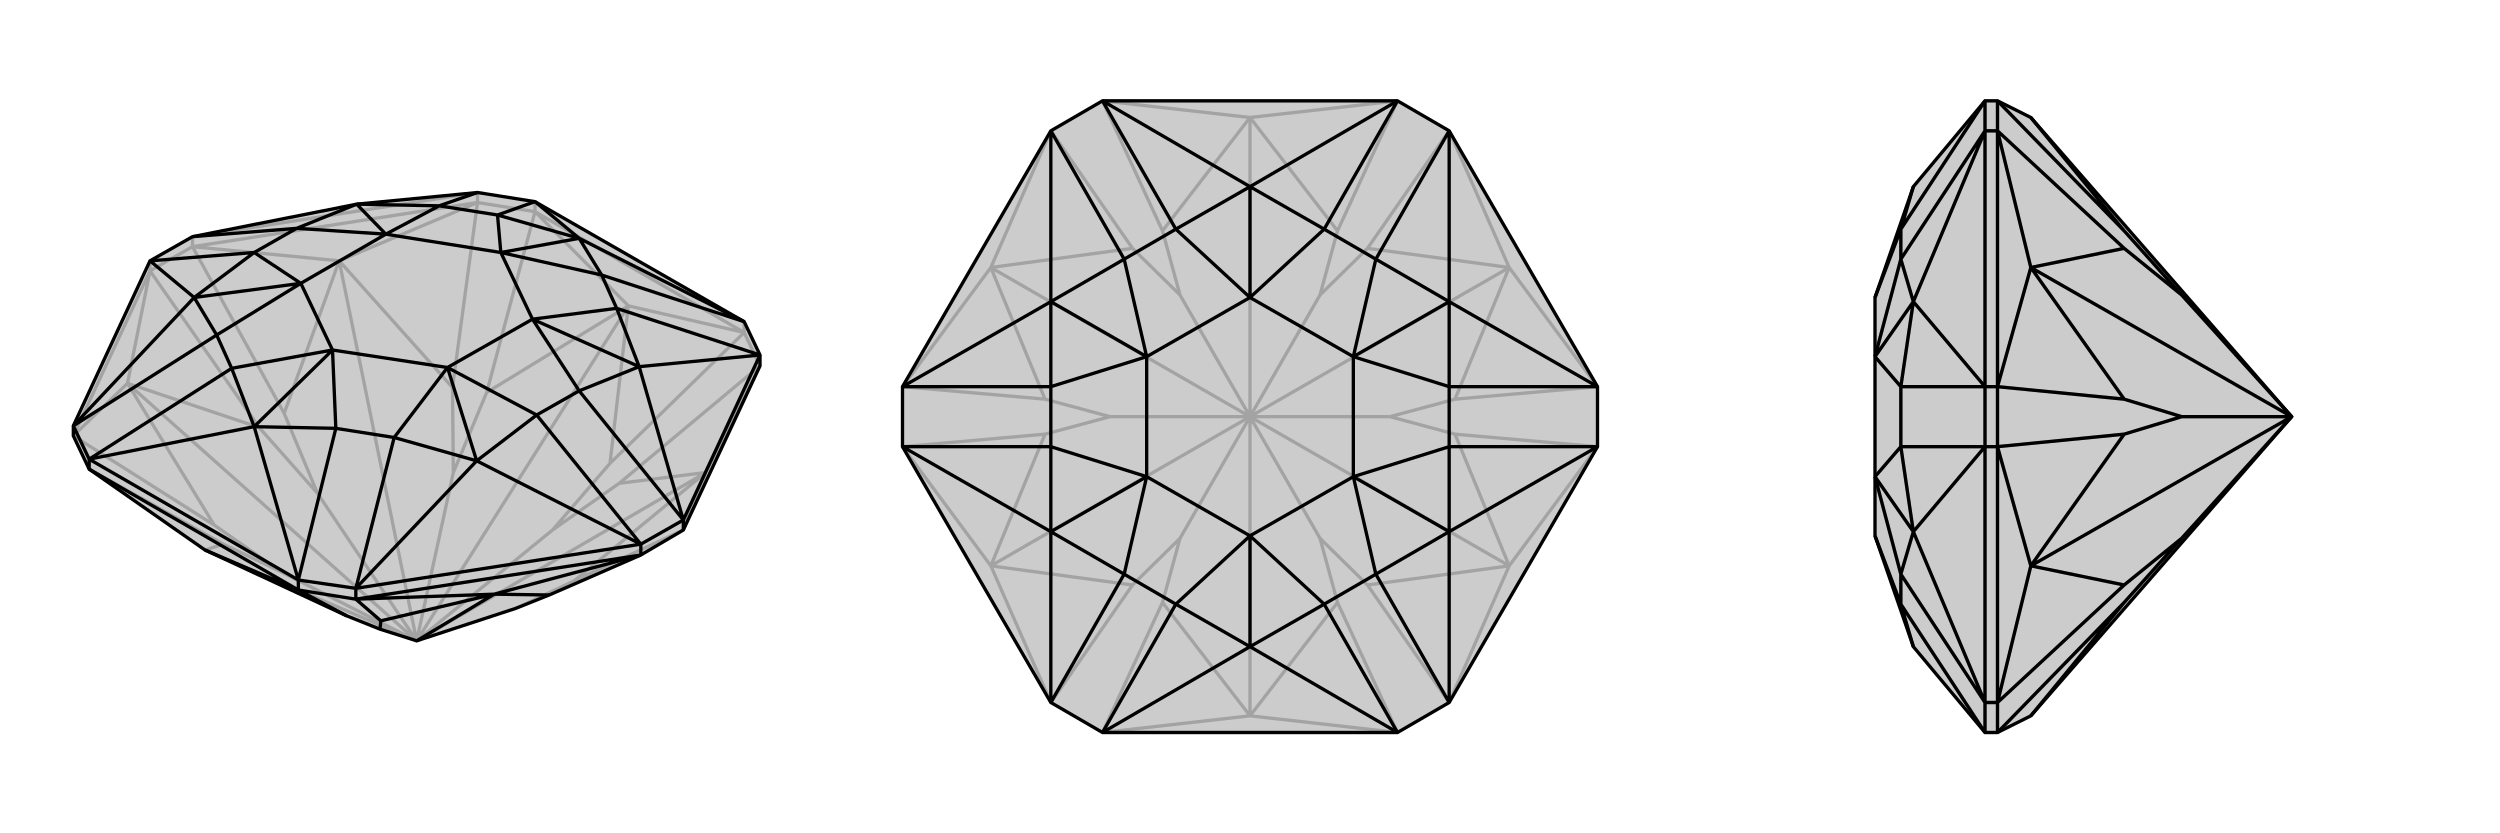
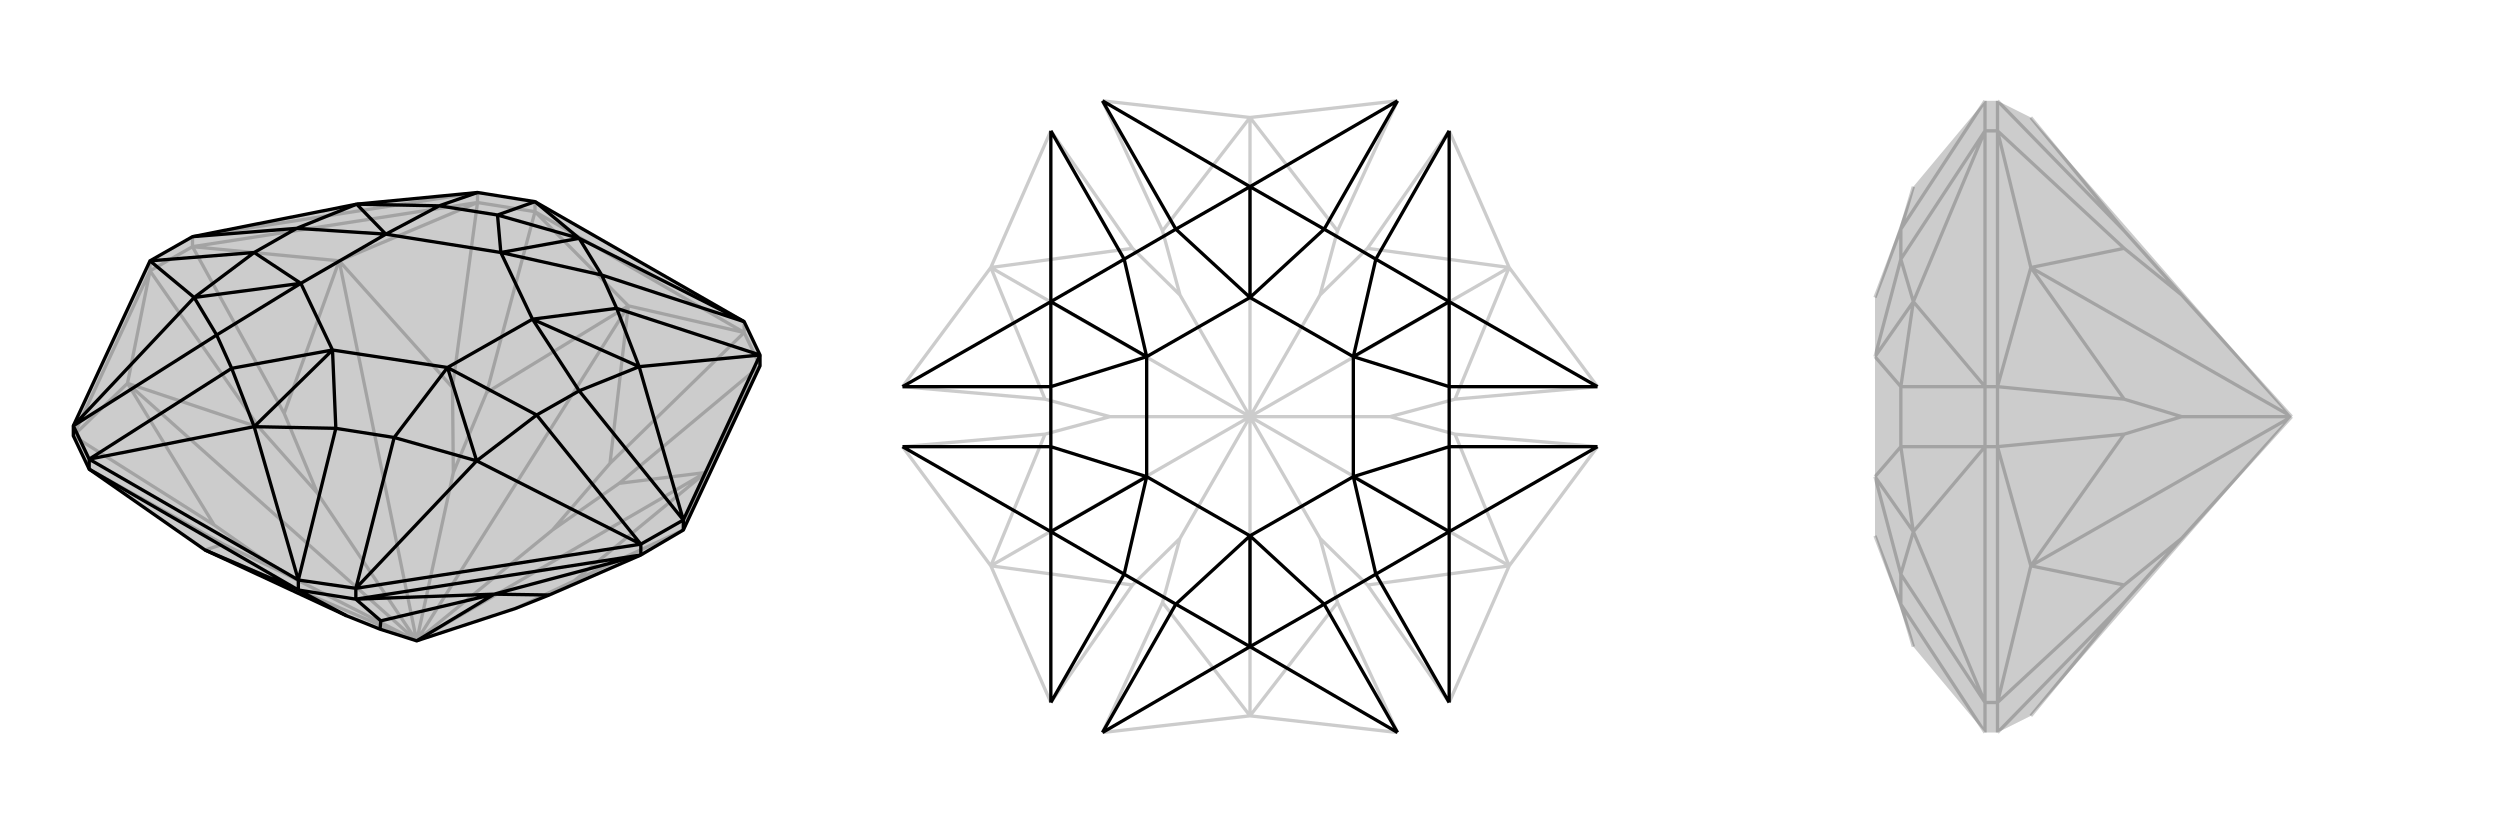
<svg xmlns="http://www.w3.org/2000/svg" viewBox="0 0 3000 1000">
  <g stroke="currentColor" stroke-width="4" fill="none" transform="translate(0 65)">
    <path fill="currentColor" stroke="none" fill-opacity=".2" d="M107,498L246,595L416,674L456,690L500,704L619,665L659,649L769,601L820,571L912,374L912,361L893,321L642,177L573,166L428,180L231,219L180,248L88,446L88,458z" />
    <path stroke-opacity=".2" d="M88,458L257,565M180,260L311,448M231,231L341,431M573,178L543,400M642,189L584,406M893,334L732,491M912,374L743,515M820,571L689,632M107,498L268,588M180,260L231,231M180,260L180,248M231,231L231,219M573,178L642,189M573,178L573,166M642,189L642,177M893,334L912,374M893,334L893,321M88,458L153,395M180,260L153,395M88,458L180,260M231,231L407,248M573,178L407,248M231,231L573,178M642,189L754,302M893,334L754,302M642,189L893,334M912,374L847,502M820,571L847,502M268,588L337,621M246,595L268,588M257,565L337,621M153,395L257,565M337,621L500,704M311,448L381,527M153,395L311,448M153,395L500,704M341,431L381,527M407,248L341,431M381,527L500,704M543,400L544,502M407,248L543,400M407,248L500,704M584,406L544,502M754,302L584,406M500,704L544,502M732,491L663,571M754,302L732,491M754,302L500,704M743,515L663,571M847,502L743,515M500,704L663,571M689,632L619,665M847,502L689,632M847,502L500,704M246,595L500,704M231,219L573,166" />
    <path d="M107,498L246,595L416,674L456,690L500,704L619,665L659,649L769,601L820,571L912,374L912,361L893,321L642,177L573,166L428,180L231,219L180,248L88,446L88,458z" />
    <path d="M358,643L416,674M427,654L457,680M107,498L107,486M820,571L820,559M769,601L769,588M427,654L358,643M427,654L427,641M358,643L358,631M358,643L246,595M358,643L107,498M769,601L593,648M427,654L593,648M769,601L427,654M593,648L659,649M457,680L456,690M593,648L457,680M593,648L500,704M912,361L820,559M107,486L358,631M769,588L427,641M820,559L769,588M88,446L107,486M358,631L427,641M358,631L305,447M358,631L403,449M427,641L572,488M427,641L473,460M769,588L572,488M769,588L644,433M820,559L767,375M820,559L695,404M912,361L767,375M912,361L740,305M893,321L695,221M893,321L722,265M642,177L695,221M642,177L597,193M573,166L527,182M231,219L356,209M180,248L233,292M180,248L305,238M88,446L233,292M88,446L260,337M107,486L305,447M107,486L278,377M695,221L597,193M428,180L527,182M428,180L356,209M428,180L463,216M233,292L305,238M233,292L260,337M233,292L361,275M305,447L403,449M305,447L278,377M305,447L399,355M572,488L473,460M572,488L644,433M572,488L537,376M767,375L695,404M767,375L740,305M767,375L639,318M695,221L722,265M695,221L601,238M644,433L695,404M644,433L537,376M695,404L639,318M740,305L722,265M740,305L639,318M722,265L601,238M597,193L527,182M597,193L601,238M527,182L463,216M356,209L305,238M356,209L463,216M305,238L361,275M260,337L278,377M260,337L361,275M278,377L399,355M403,449L473,460M403,449L399,355M473,460L537,376M537,376L639,318M639,318L601,238M601,238L463,216M463,216L361,275M361,275L399,355M399,355L537,376" />
  </g>
  <g stroke="currentColor" stroke-width="4" fill="none" transform="translate(1000 0)">
-     <path fill="currentColor" stroke="none" fill-opacity=".2" d="M917,464L917,536L739,843L677,879L323,879L261,843L83,536L83,464L261,157L323,121L677,121L739,157z" />
    <path stroke-opacity=".2" d="M677,879L605,723M261,843L359,702M83,536L254,521M83,464L254,479M261,157L359,298M323,121L395,277M677,121L605,277M739,157L641,298M917,464L746,479M917,536L746,521M739,843L641,702M323,879L395,723M677,879L500,859M323,879L500,859M261,843L189,679M83,536L189,679M83,464L189,321M261,157L189,321M323,121L500,141M677,121L500,141M739,157L811,321M917,464L811,321M917,536L811,679M739,843L811,679M395,723L416,646M500,859L395,723M359,702L416,646M189,679L359,702M416,646L500,500M254,521L332,500M189,679L254,521M189,679L500,500M254,479L332,500M189,321L254,479M332,500L500,500M359,298L416,354M189,321L359,298M189,321L500,500M395,277L416,354M500,141L395,277M500,500L416,354M605,277L584,354M500,141L605,277M500,141L500,500M641,298L584,354M811,321L641,298M500,500L584,354M746,479L668,500M811,321L746,479M811,321L500,500M746,521L668,500M811,679L746,521M500,500L668,500M641,702L584,646M811,679L641,702M811,679L500,500M605,723L584,646M500,859L605,723M500,859L500,500M500,500L584,646" />
-     <path d="M917,464L917,536L739,843L677,879L323,879L261,843L83,536L83,464L261,157L323,121L677,121L739,157z" />
    <path d="M677,879L500,776M677,879L589,725M739,843L739,638M739,843L651,689M917,536L739,638M917,536L739,536M917,464L739,362M917,464L739,464M739,157L739,362M739,157L651,311M677,121L500,224M677,121L589,275M323,121L500,224M323,121L411,275M261,157L261,362M261,157L349,311M83,464L261,362M83,464L261,464M83,536L261,638M83,536L261,536M261,843L261,638M261,843L349,689M323,879L500,776M323,879L411,725M500,224L411,275M261,362L349,311M261,362L261,464M261,362L376,428M261,638L261,536M261,638L349,689M261,638L376,572M500,776L589,725M500,776L411,725M500,776L500,643M739,638L651,689M739,638L739,536M739,638L624,572M739,362L739,464M739,362L651,311M739,362L624,428M500,224L589,275M500,224L500,357M739,536L739,464M739,536L624,572M739,464L624,428M651,311L589,275M651,311L624,428M589,275L500,357M411,275L349,311M411,275L500,357M349,311L376,428M261,464L261,536M261,464L376,428M261,536L376,572M349,689L411,725M349,689L376,572M411,725L500,643M589,725L651,689M589,725L500,643M651,689L624,572M624,572L624,428M624,428L500,357M500,357L376,428M376,428L376,572M376,572L500,643M500,643L624,572" />
  </g>
  <g stroke="currentColor" stroke-width="4" fill="none" transform="translate(2000 0)">
    <path fill="currentColor" stroke="none" fill-opacity=".2" d="M437,141L750,500L437,859L397,879L382,879L296,776L250,643L250,643L250,572L250,572L250,572L250,428L250,428L250,428L250,357L250,357L296,224L382,121L397,121z" />
    <path stroke-opacity=".2" d="M397,843L549,702M397,536L549,521M397,464L549,479M397,157L549,298M397,121L549,277M397,879L549,723M397,843L397,879M397,843L382,843M397,536L397,464M397,536L382,536M397,464L382,464M397,157L397,121M397,157L382,157M397,843L437,679M397,536L437,679M397,843L397,536M397,464L437,321M397,157L437,321M397,464L397,157M549,723L618,646M437,859L549,723M549,702L618,646M437,679L549,702M618,646L750,500M549,521L618,500M437,679L549,521M437,679L750,500M549,479L618,500M437,321L549,479M618,500L750,500M549,298L618,354M437,321L549,298M437,321L750,500M549,277L618,354M437,141L549,277M750,500L618,354M382,464L382,157M382,843L382,536M382,121L382,157M382,464L382,536M382,843L382,879M382,121L281,275M382,157L296,362M382,157L281,311M382,464L296,362M382,464L281,464M382,536L296,638M382,536L281,536M382,843L296,638M382,843L281,689M382,879L281,725M296,224L281,275M296,362L281,311M296,362L281,464M296,362L250,428M296,638L281,536M296,638L281,689M296,638L250,572M296,776L281,725M281,275L281,311M281,275L250,357M281,311L250,428M281,464L281,536M281,464L250,428M281,536L250,572M281,689L281,725M281,689L250,572M281,725L250,643" />
-     <path d="M437,141L750,500L437,859L397,879L382,879L296,776L250,643L250,643L250,572L250,572L250,572L250,428L250,428L250,428L250,357L250,357L296,224L382,121L397,121z" />
-     <path d="M397,879L549,723M397,121L549,277M397,157L549,298M397,464L549,479M397,536L549,521M397,843L549,702M397,121L397,157M397,157L382,157M397,464L397,536M397,464L382,464M397,536L382,536M397,843L397,879M397,843L382,843M397,157L437,321M397,464L437,321M397,157L397,464M397,536L437,679M397,843L437,679M397,536L397,843M549,277L618,354M437,141L549,277M549,298L618,354M437,321L549,298M750,500L618,354M549,479L618,500M437,321L549,479M437,321L750,500M549,521L618,500M437,679L549,521M750,500L618,500M549,702L618,646M437,679L549,702M437,679L750,500M549,723L618,646M437,859L549,723M750,500L618,646M382,157L382,464M382,536L382,843M382,464L382,536M382,157L382,121M382,879L382,843M382,879L281,725M382,843L296,638M382,843L281,689M382,536L296,638M382,536L281,536M382,464L296,362M382,464L281,464M382,157L296,362M382,157L281,311M382,121L281,275M296,776L281,725M296,638L281,689M296,638L281,536M296,638L250,572M296,362L281,464M296,362L281,311M296,362L250,428M296,224L281,275M281,536L281,464M281,536L250,572M281,464L250,428M281,311L281,275M281,311L250,428M281,275L250,357M281,725L281,689M281,725L250,643M281,689L250,572" />
  </g>
</svg>